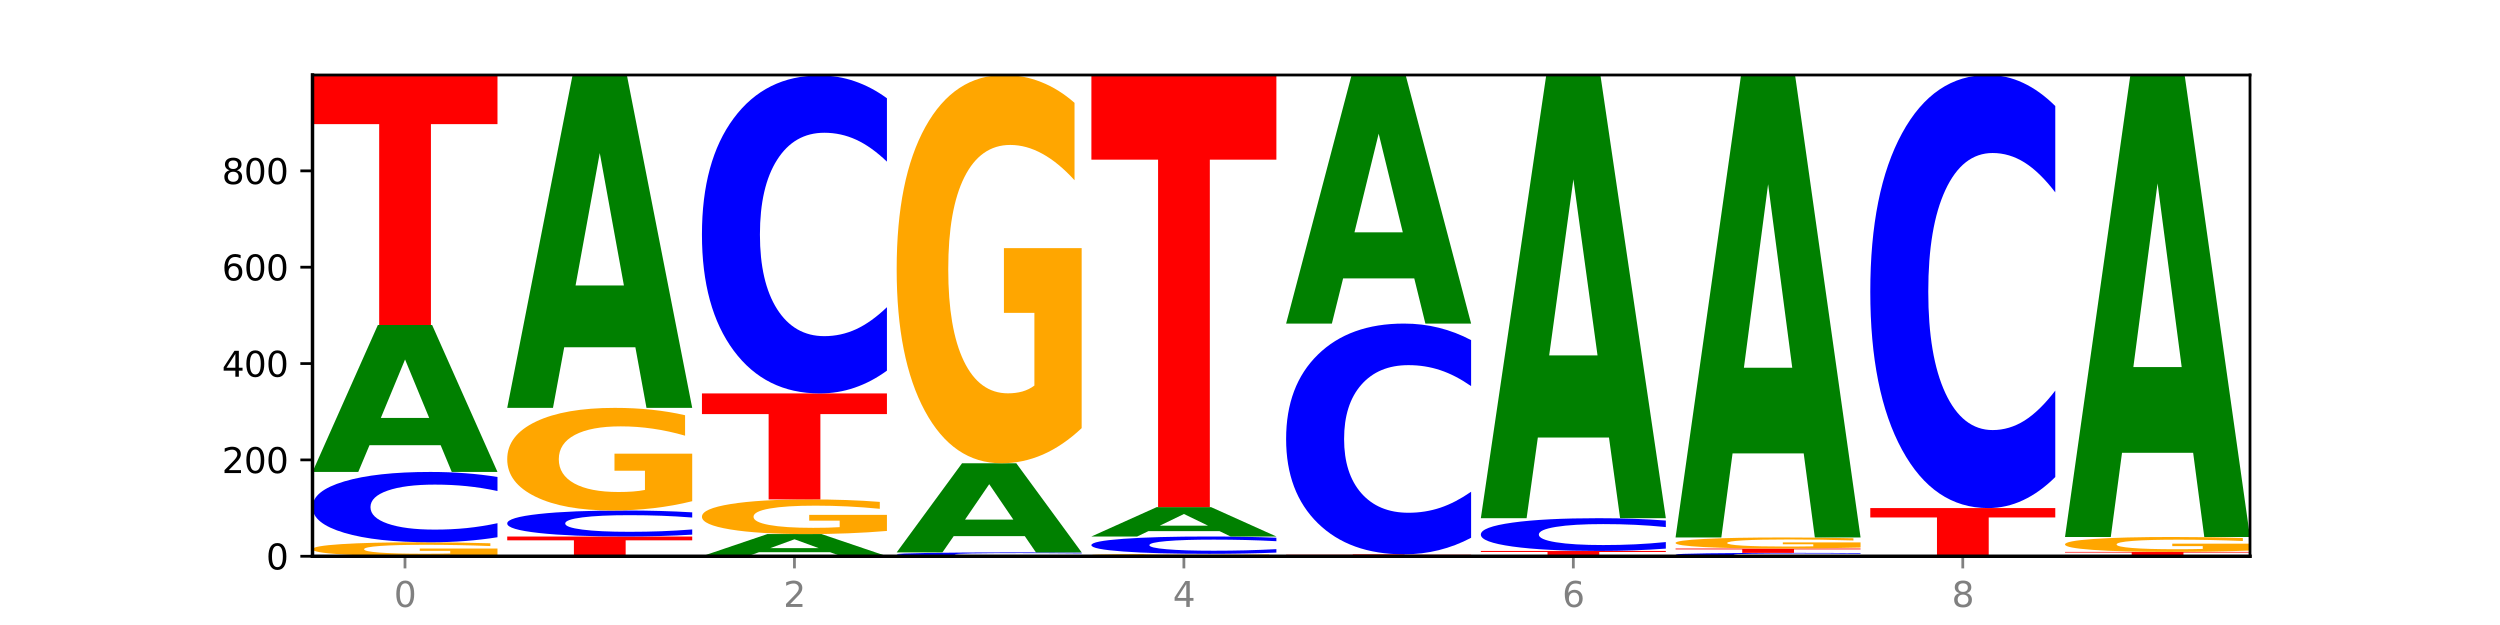
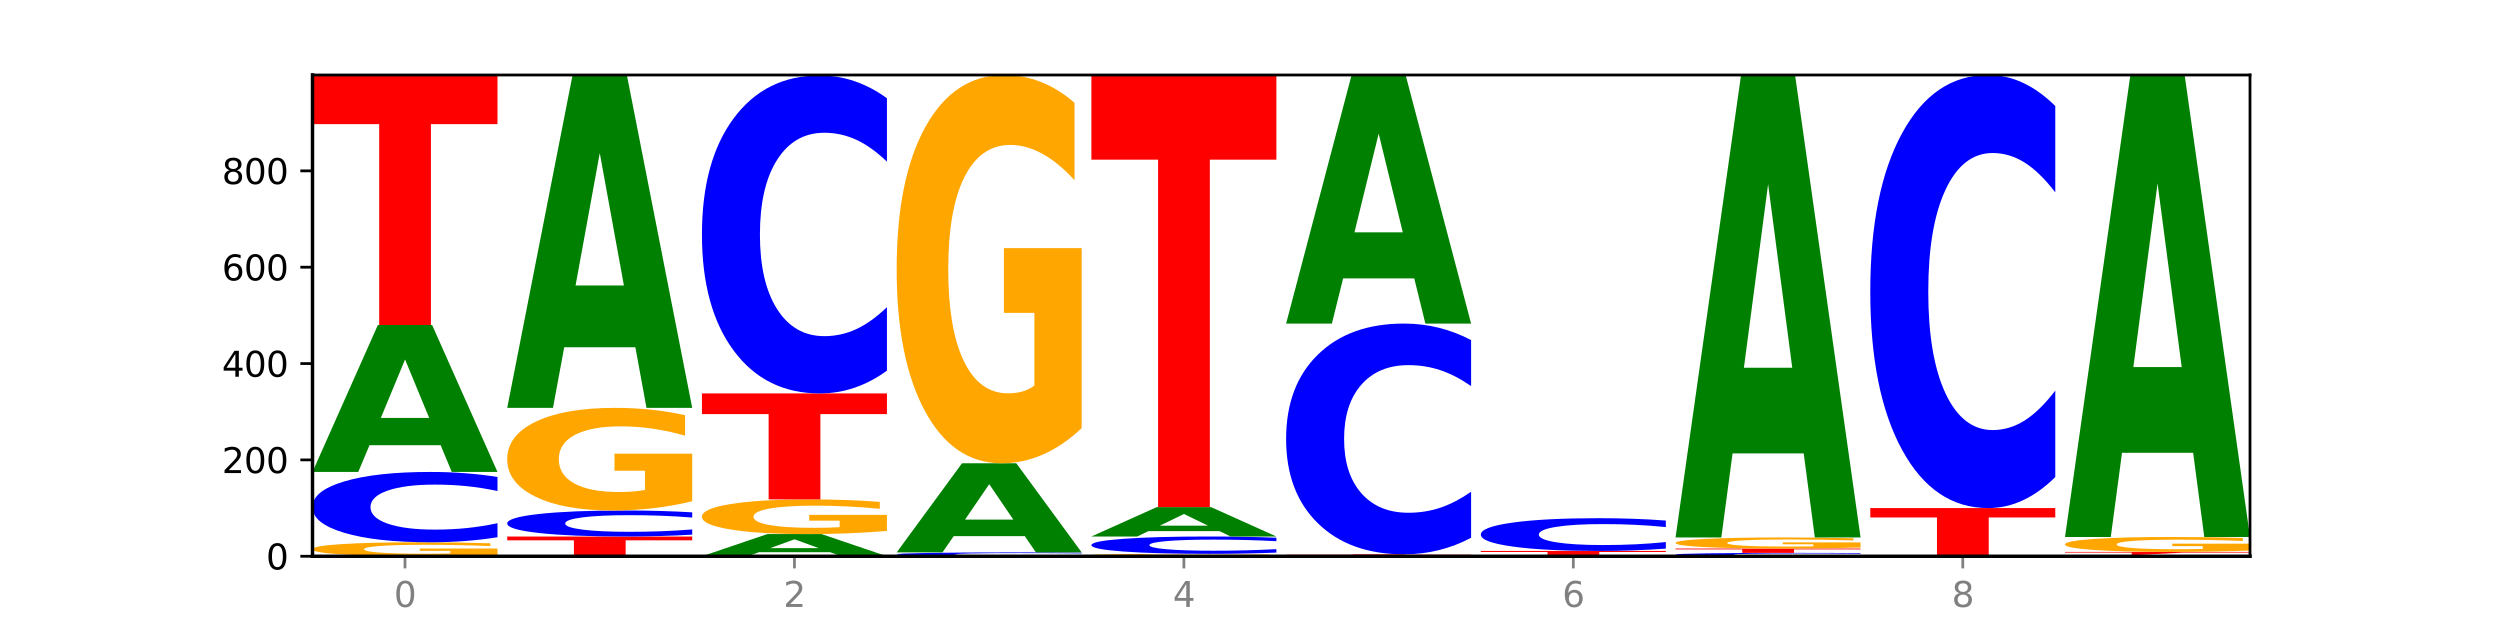
<svg xmlns="http://www.w3.org/2000/svg" xmlns:xlink="http://www.w3.org/1999/xlink" width="720pt" height="180pt" viewBox="0 0 720 180" version="1.1">
  <defs>
    <style type="text/css">*{stroke-linejoin: round; stroke-linecap: butt}</style>
  </defs>
  <g id="figure_1">
    <g id="patch_1">
      <path d="M 0 180  L 720 180  L 720 0  L 0 0  z " style="fill: #ffffff" />
    </g>
    <g id="axes_1">
      <g id="patch_2">
        <path d="M 90 160.2  L 648 160.2  L 648 21.6  L 90 21.6  z " style="fill: #ffffff" />
      </g>
      <g id="line2d_1">
        <path d="M 90 160.2  L 648 160.2  " clip-path="url(#p20eaa6d3d1)" style="fill: none; stroke: #000000; stroke-width: 0.5; stroke-linecap: square" />
      </g>
      <g id="patch_3">
        <path d="M 143.276 159.836  Q 137.903 160.018 132.124 160.109  Q 126.345 160.2 120.184 160.2  Q 106.262 160.2 98.131 159.658  Q 90 159.116 90 158.19  Q 90 157.252 98.274 156.714  Q 106.561 156.177 120.972 156.177  Q 126.525 156.177 131.611 156.25  Q 136.709 156.322 141.223 156.465  L 141.223 157.267  Q 136.566 157.083 131.957 156.993  Q 127.348 156.901 122.716 156.901  Q 114.143 156.901 109.498 157.235  Q 104.853 157.569 104.853 158.19  Q 104.853 158.805 109.331 159.14  Q 113.808 159.475 122.047 159.475  Q 124.292 159.475 126.214 159.456  Q 128.136 159.436 129.665 159.395  L 129.665 158.642  L 120.889 158.642  L 120.889 157.971  L 143.276 157.971  L 143.276 159.836  z " clip-path="url(#p20eaa6d3d1)" style="fill: #ffa600" />
      </g>
      <g id="patch_4">
        <path d="M 143.276 154.725  Q 138.82 155.444 134.001 155.808  Q 129.182 156.177 123.934 156.177  Q 108.282 156.177 99.141 153.448  Q 90 150.72 90 146.055  Q 90 141.373 99.141 138.649  Q 108.282 135.921 123.934 135.921  Q 129.182 135.921 134.001 136.289  Q 138.82 136.653 143.276 137.373  L 143.276 141.41  Q 138.78 140.456 134.417 140.013  Q 130.055 139.569 125.236 139.569  Q 116.591 139.569 111.638 141.297  Q 106.698 143.021 106.698 146.055  Q 106.698 149.076 111.638 150.804  Q 116.591 152.528 125.236 152.528  Q 130.055 152.528 134.417 152.084  Q 138.78 151.637 143.276 150.683  L 143.276 154.725  z " clip-path="url(#p20eaa6d3d1)" style="fill: #0000ff" />
      </g>
      <g id="patch_5">
        <path d="M 126.905 128.212  L 106.415 128.212  L 103.18 135.921  L 90 135.921  L 108.823 93.605  L 124.454 93.605  L 143.276 135.921  L 130.107 135.921  L 126.905 128.212  z M 109.683 120.359  L 123.604 120.359  L 116.655 103.527  L 109.683 120.359  z " clip-path="url(#p20eaa6d3d1)" style="fill: #008000" />
      </g>
      <g id="patch_6">
        <path d="M 90 21.739  L 143.276 21.739  L 143.276 35.755  L 124.109 35.755  L 124.109 93.605  L 109.204 93.605  L 109.204 35.755  L 90 35.755  L 90 21.739  z " clip-path="url(#p20eaa6d3d1)" style="fill: #ff0000" />
      </g>
      <g id="patch_7">
        <path d="M 146.08 154.512  L 199.357 154.512  L 199.357 155.621  L 180.19 155.621  L 180.19 160.2  L 165.285 160.2  L 165.285 155.621  L 146.08 155.621  L 146.08 154.512  z " clip-path="url(#p20eaa6d3d1)" style="fill: #ff0000" />
      </g>
      <g id="patch_8">
        <path d="M 199.357 153.975  Q 194.9 154.241 190.081 154.376  Q 185.263 154.512 180.014 154.512  Q 164.363 154.512 155.222 153.503  Q 146.08 152.494 146.08 150.768  Q 146.08 149.036 155.222 148.029  Q 164.363 147.02 180.014 147.02  Q 185.263 147.02 190.081 147.156  Q 194.9 147.291 199.357 147.557  L 199.357 149.05  Q 194.86 148.697 190.498 148.533  Q 186.135 148.369 181.316 148.369  Q 172.672 148.369 167.718 149.008  Q 162.779 149.646 162.779 150.768  Q 162.779 151.885 167.718 152.525  Q 172.672 153.162 181.316 153.162  Q 186.135 153.162 190.498 152.998  Q 194.86 152.833 199.357 152.48  L 199.357 153.975  z " clip-path="url(#p20eaa6d3d1)" style="fill: #0000ff" />
      </g>
      <g id="patch_9">
        <path d="M 199.357 144.346  Q 193.984 145.683 188.205 146.354  Q 182.426 147.02 176.265 147.02  Q 162.343 147.02 154.212 143.04  Q 146.08 139.06 146.08 132.253  Q 146.08 125.368 154.355 121.418  Q 162.641 117.468 177.053 117.468  Q 182.605 117.468 187.691 118.006  Q 192.79 118.537 197.303 119.587  L 197.303 125.477  Q 192.646 124.128 188.038 123.463  Q 183.429 122.791 178.796 122.791  Q 170.223 122.791 165.578 125.245  Q 160.934 127.693 160.934 132.253  Q 160.934 136.771 165.411 139.237  Q 169.889 141.697 178.127 141.697  Q 180.372 141.697 182.294 141.556  Q 184.217 141.41 185.745 141.105  L 185.745 135.574  L 176.969 135.574  L 176.969 130.648  L 199.357 130.648  L 199.357 144.346  z " clip-path="url(#p20eaa6d3d1)" style="fill: #ffa600" />
      </g>
      <g id="patch_10">
        <path d="M 182.985 100.004  L 162.496 100.004  L 159.261 117.468  L 146.08 117.468  L 164.903 21.6  L 180.534 21.6  L 199.357 117.468  L 186.187 117.468  L 182.985 100.004  z M 165.764 82.211  L 179.684 82.211  L 172.735 44.078  L 165.764 82.211  z " clip-path="url(#p20eaa6d3d1)" style="fill: #008000" />
      </g>
      <g id="patch_11">
        <path d="M 239.065 159.037  L 218.576 159.037  L 215.341 160.2  L 202.161 160.2  L 220.983 153.818  L 236.615 153.818  L 255.437 160.2  L 242.268 160.2  L 239.065 159.037  z M 221.844 157.853  L 235.765 157.853  L 228.815 155.314  L 221.844 157.853  z " clip-path="url(#p20eaa6d3d1)" style="fill: #008000" />
      </g>
      <g id="patch_12">
        <path d="M 255.437 152.914  Q 250.064 153.366 244.285 153.593  Q 238.506 153.818 232.345 153.818  Q 218.423 153.818 210.292 152.473  Q 202.161 151.127 202.161 148.827  Q 202.161 146.499 210.435 145.164  Q 218.722 143.829 233.133 143.829  Q 238.685 143.829 243.772 144.01  Q 248.87 144.19 253.384 144.545  L 253.384 146.536  Q 248.727 146.08 244.118 145.855  Q 239.509 145.628 234.876 145.628  Q 226.304 145.628 221.659 146.458  Q 217.014 147.285 217.014 148.827  Q 217.014 150.353 221.492 151.187  Q 225.969 152.019 234.208 152.019  Q 236.453 152.019 238.375 151.971  Q 240.297 151.922 241.826 151.819  L 241.826 149.949  L 233.05 149.949  L 233.05 148.284  L 255.437 148.284  L 255.437 152.914  z " clip-path="url(#p20eaa6d3d1)" style="fill: #ffa600" />
      </g>
      <g id="patch_13">
        <path d="M 202.161 113.306  L 255.437 113.306  L 255.437 119.259  L 236.27 119.259  L 236.27 143.829  L 221.365 143.829  L 221.365 119.259  L 202.161 119.259  L 202.161 113.306  z " clip-path="url(#p20eaa6d3d1)" style="fill: #ff0000" />
      </g>
      <g id="patch_14">
        <path d="M 255.437 106.743  Q 250.981 109.996 246.162 111.642  Q 241.343 113.306 236.094 113.306  Q 220.443 113.306 211.302 100.974  Q 202.161 88.641 202.161 67.551  Q 202.161 46.385 211.302 34.071  Q 220.443 21.739 236.094 21.739  Q 241.343 21.739 246.162 23.403  Q 250.981 25.049 255.437 28.302  L 255.437 46.555  Q 250.94 42.243 246.578 40.238  Q 242.215 38.233 237.397 38.233  Q 228.752 38.233 223.799 46.045  Q 218.859 53.838 218.859 67.551  Q 218.859 81.208 223.799 89.019  Q 228.752 96.812 237.397 96.812  Q 242.215 96.812 246.578 94.807  Q 250.94 92.784 255.437 88.471  L 255.437 106.743  z " clip-path="url(#p20eaa6d3d1)" style="fill: #0000ff" />
      </g>
      <g id="patch_15">
        <path d="M 311.518 160.12  Q 307.061 160.16 302.242 160.18  Q 297.423 160.2 292.175 160.2  Q 276.524 160.2 267.382 160.051  Q 258.241 159.901 258.241 159.645  Q 258.241 159.389 267.382 159.24  Q 276.524 159.09 292.175 159.09  Q 297.423 159.09 302.242 159.11  Q 307.061 159.13 311.518 159.17  L 311.518 159.391  Q 307.021 159.339 302.658 159.314  Q 298.296 159.29 293.477 159.29  Q 284.832 159.29 279.879 159.385  Q 274.94 159.479 274.94 159.645  Q 274.94 159.811 279.879 159.906  Q 284.832 160 293.477 160  Q 298.296 160 302.658 159.976  Q 307.021 159.951 311.518 159.899  L 311.518 160.12  z " clip-path="url(#p20eaa6d3d1)" style="fill: #0000ff" />
      </g>
      <g id="patch_16">
        <path d="M 295.146 154.414  L 274.657 154.414  L 271.421 159.09  L 258.241 159.09  L 277.064 133.423  L 292.695 133.423  L 311.518 159.09  L 298.348 159.09  L 295.146 154.414  z M 277.924 149.651  L 291.845 149.651  L 284.896 139.441  L 277.924 149.651  z " clip-path="url(#p20eaa6d3d1)" style="fill: #008000" />
      </g>
      <g id="patch_17">
        <path d="M 311.518 123.306  Q 306.145 128.365 300.366 130.906  Q 294.587 133.423 288.426 133.423  Q 274.504 133.423 266.372 118.363  Q 258.241 103.302 258.241 77.546  Q 258.241 51.49 266.516 36.545  Q 274.802 21.6 289.214 21.6  Q 294.766 21.6 299.852 23.633  Q 304.951 25.642 309.464 29.615  L 309.464 51.906  Q 304.807 46.801 300.198 44.283  Q 295.59 41.743 290.957 41.743  Q 282.384 41.743 277.739 51.028  Q 273.095 60.291 273.095 77.546  Q 273.095 94.64 277.572 103.972  Q 282.05 113.281 290.288 113.281  Q 292.533 113.281 294.455 112.75  Q 296.378 112.195 297.906 111.04  L 297.906 90.112  L 289.13 90.112  L 289.13 71.471  L 311.518 71.471  L 311.518 123.306  z " clip-path="url(#p20eaa6d3d1)" style="fill: #ffa600" />
      </g>
      <g id="patch_18">
        <path d="M 367.598 160.137  Q 362.225 160.169 356.446 160.184  Q 350.667 160.2 344.506 160.2  Q 330.584 160.2 322.453 160.107  Q 314.322 160.013 314.322 159.853  Q 314.322 159.692 322.596 159.599  Q 330.882 159.506 345.294 159.506  Q 350.846 159.506 355.933 159.519  Q 361.031 159.531 365.544 159.556  L 365.544 159.694  Q 360.888 159.663 356.279 159.647  Q 351.67 159.631 347.037 159.631  Q 338.464 159.631 333.82 159.689  Q 329.175 159.746 329.175 159.853  Q 329.175 159.959 333.653 160.017  Q 338.13 160.075 346.369 160.075  Q 348.613 160.075 350.536 160.072  Q 352.458 160.068 353.986 160.061  L 353.986 159.931  L 345.21 159.931  L 345.21 159.816  L 367.598 159.816  L 367.598 160.137  z " clip-path="url(#p20eaa6d3d1)" style="fill: #ffa600" />
      </g>
      <g id="patch_19">
        <path d="M 367.598 159.148  Q 363.142 159.326 358.323 159.416  Q 353.504 159.506 348.255 159.506  Q 332.604 159.506 323.463 158.834  Q 314.322 158.161 314.322 157.011  Q 314.322 155.856 323.463 155.184  Q 332.604 154.512 348.255 154.512  Q 353.504 154.512 358.323 154.603  Q 363.142 154.692 367.598 154.87  L 367.598 155.865  Q 363.101 155.63 358.739 155.521  Q 354.376 155.411 349.557 155.411  Q 340.913 155.411 335.96 155.837  Q 331.02 156.263 331.02 157.011  Q 331.02 157.755 335.96 158.182  Q 340.913 158.607 349.557 158.607  Q 354.376 158.607 358.739 158.497  Q 363.101 158.387 367.598 158.152  L 367.598 159.148  z " clip-path="url(#p20eaa6d3d1)" style="fill: #0000ff" />
      </g>
      <g id="patch_20">
        <path d="M 351.226 152.97  L 330.737 152.97  L 327.502 154.512  L 314.322 154.512  L 333.144 146.049  L 348.775 146.049  L 367.598 154.512  L 354.429 154.512  L 351.226 152.97  z M 334.005 151.399  L 347.926 151.399  L 340.976 148.033  L 334.005 151.399  z " clip-path="url(#p20eaa6d3d1)" style="fill: #008000" />
      </g>
      <g id="patch_21">
        <path d="M 314.322 21.739  L 367.598 21.739  L 367.598 45.983  L 348.431 45.983  L 348.431 146.049  L 333.526 146.049  L 333.526 45.983  L 314.322 45.983  L 314.322 21.739  z " clip-path="url(#p20eaa6d3d1)" style="fill: #ff0000" />
      </g>
      <g id="patch_22">
        <path d="M 423.678 160.187  Q 418.305 160.194 412.526 160.197  Q 406.747 160.2 400.586 160.2  Q 386.664 160.2 378.533 160.181  Q 370.402 160.163 370.402 160.131  Q 370.402 160.098 378.676 160.08  Q 386.963 160.061 401.374 160.061  Q 406.927 160.061 412.013 160.064  Q 417.111 160.066 421.625 160.071  L 421.625 160.099  Q 416.968 160.093 412.359 160.089  Q 407.75 160.086 403.118 160.086  Q 394.545 160.086 389.9 160.098  Q 385.255 160.109 385.255 160.131  Q 385.255 160.152 389.733 160.163  Q 394.21 160.175 402.449 160.175  Q 404.694 160.175 406.616 160.174  Q 408.538 160.174 410.067 160.172  L 410.067 160.146  L 401.291 160.146  L 401.291 160.123  L 423.678 160.123  L 423.678 160.187  z " clip-path="url(#p20eaa6d3d1)" style="fill: #ffa600" />
      </g>
      <g id="patch_23">
        <path d="M 370.402 159.645  L 423.678 159.645  L 423.678 159.726  L 404.511 159.726  L 404.511 160.061  L 389.606 160.061  L 389.606 159.726  L 370.402 159.726  L 370.402 159.645  z " clip-path="url(#p20eaa6d3d1)" style="fill: #ff0000" />
      </g>
      <g id="patch_24">
        <path d="M 423.678 154.882  Q 419.222 157.243 414.403 158.437  Q 409.584 159.645 404.336 159.645  Q 388.684 159.645 379.543 150.695  Q 370.402 141.744 370.402 126.438  Q 370.402 111.076 379.543 102.14  Q 388.684 93.189 404.336 93.189  Q 409.584 93.189 414.403 94.397  Q 419.222 95.592 423.678 97.953  L 423.678 111.2  Q 419.182 108.07 414.819 106.615  Q 410.457 105.16 405.638 105.16  Q 396.993 105.16 392.04 110.829  Q 387.1 116.485 387.1 126.438  Q 387.1 136.349 392.04 142.019  Q 396.993 147.674 405.638 147.674  Q 410.457 147.674 414.819 146.219  Q 419.182 144.75 423.678 141.621  L 423.678 154.882  z " clip-path="url(#p20eaa6d3d1)" style="fill: #0000ff" />
      </g>
      <g id="patch_25">
        <path d="M 407.307 80.173  L 386.817 80.173  L 383.582 93.189  L 370.402 93.189  L 389.225 21.739  L 404.856 21.739  L 423.678 93.189  L 410.509 93.189  L 407.307 80.173  z M 390.085 66.912  L 404.006 66.912  L 397.057 38.491  L 390.085 66.912  z " clip-path="url(#p20eaa6d3d1)" style="fill: #008000" />
      </g>
      <g id="patch_26">
        <path d="M 426.482 158.674  L 479.759 158.674  L 479.759 158.972  L 460.592 158.972  L 460.592 160.2  L 445.687 160.2  L 445.687 158.972  L 426.482 158.972  L 426.482 158.674  z " clip-path="url(#p20eaa6d3d1)" style="fill: #ff0000" />
      </g>
      <g id="patch_27">
        <path d="M 479.759 157.998  Q 475.302 158.333 470.483 158.502  Q 465.665 158.674 460.416 158.674  Q 444.765 158.674 435.624 157.403  Q 426.482 156.133 426.482 153.96  Q 426.482 151.779 435.624 150.51  Q 444.765 149.24 460.416 149.24  Q 465.665 149.24 470.483 149.411  Q 475.302 149.581 479.759 149.916  L 479.759 151.796  Q 475.262 151.352 470.9 151.146  Q 466.537 150.939 461.718 150.939  Q 453.074 150.939 448.12 151.744  Q 443.181 152.547 443.181 153.96  Q 443.181 155.367 448.12 156.172  Q 453.074 156.975 461.718 156.975  Q 466.537 156.975 470.9 156.768  Q 475.262 156.559 479.759 156.115  L 479.759 157.998  z " clip-path="url(#p20eaa6d3d1)" style="fill: #0000ff" />
      </g>
      <g id="patch_28">
-         <path d="M 463.387 126.013  L 442.898 126.013  L 439.663 149.24  L 426.482 149.24  L 445.305 21.739  L 460.936 21.739  L 479.759 149.24  L 466.589 149.24  L 463.387 126.013  z M 446.166 102.349  L 460.087 102.349  L 453.137 51.633  L 446.166 102.349  z " clip-path="url(#p20eaa6d3d1)" style="fill: #008000" />
-       </g>
+         </g>
      <g id="patch_29">
        <path d="M 535.839 160.13  Q 531.383 160.165 526.564 160.182  Q 521.745 160.2 516.496 160.2  Q 500.845 160.2 491.704 160.069  Q 482.563 159.938 482.563 159.715  Q 482.563 159.49 491.704 159.36  Q 500.845 159.229 516.496 159.229  Q 521.745 159.229 526.564 159.246  Q 531.383 159.264 535.839 159.298  L 535.839 159.492  Q 531.342 159.446 526.98 159.425  Q 522.617 159.404 517.799 159.404  Q 509.154 159.404 504.201 159.487  Q 499.261 159.569 499.261 159.715  Q 499.261 159.86 504.201 159.942  Q 509.154 160.025 517.799 160.025  Q 522.617 160.025 526.98 160.004  Q 531.342 159.982 535.839 159.937  L 535.839 160.13  z " clip-path="url(#p20eaa6d3d1)" style="fill: #0000ff" />
      </g>
      <g id="patch_30">
        <path d="M 482.563 157.98  L 535.839 157.98  L 535.839 158.224  L 516.672 158.224  L 516.672 159.229  L 501.767 159.229  L 501.767 158.224  L 482.563 158.224  L 482.563 157.98  z " clip-path="url(#p20eaa6d3d1)" style="fill: #ff0000" />
      </g>
      <g id="patch_31">
        <path d="M 535.839 157.691  Q 530.466 157.836 524.687 157.908  Q 518.908 157.98 512.747 157.98  Q 498.825 157.98 490.694 157.55  Q 482.563 157.121 482.563 156.386  Q 482.563 155.642 490.837 155.216  Q 499.124 154.789 513.535 154.789  Q 519.087 154.789 524.174 154.847  Q 529.272 154.905 533.786 155.018  L 533.786 155.654  Q 529.129 155.508 524.52 155.436  Q 519.911 155.364 515.278 155.364  Q 506.706 155.364 502.061 155.629  Q 497.416 155.893 497.416 156.386  Q 497.416 156.873 501.894 157.14  Q 506.371 157.405 514.61 157.405  Q 516.855 157.405 518.777 157.39  Q 520.699 157.374 522.228 157.341  L 522.228 156.744  L 513.452 156.744  L 513.452 156.212  L 535.839 156.212  L 535.839 157.691  z " clip-path="url(#p20eaa6d3d1)" style="fill: #ffa600" />
      </g>
      <g id="patch_32">
        <path d="M 519.467 130.577  L 498.978 130.577  L 495.743 154.789  L 482.563 154.789  L 501.385 21.877  L 517.017 21.877  L 535.839 154.789  L 522.67 154.789  L 519.467 130.577  z M 502.246 105.909  L 516.167 105.909  L 509.217 53.04  L 502.246 105.909  z " clip-path="url(#p20eaa6d3d1)" style="fill: #008000" />
      </g>
      <g id="patch_33">
        <path d="M 538.643 146.326  L 591.92 146.326  L 591.92 149.032  L 572.752 149.032  L 572.752 160.2  L 557.847 160.2  L 557.847 149.032  L 538.643 149.032  L 538.643 146.326  z " clip-path="url(#p20eaa6d3d1)" style="fill: #ff0000" />
      </g>
      <g id="patch_34">
        <path d="M 591.92 137.386  Q 587.463 141.817 582.644 144.059  Q 577.825 146.326 572.577 146.326  Q 556.926 146.326 547.784 129.528  Q 538.643 112.729 538.643 84.002  Q 538.643 55.171 547.784 38.398  Q 556.926 21.6 572.577 21.6  Q 577.825 21.6 582.644 23.867  Q 587.463 26.109 591.92 30.54  L 591.92 55.403  Q 587.423 49.529 583.06 46.798  Q 578.698 44.067 573.879 44.067  Q 565.234 44.067 560.281 54.707  Q 555.342 65.322 555.342 84.002  Q 555.342 102.604 560.281 113.244  Q 565.234 123.859 573.879 123.859  Q 578.698 123.859 583.06 121.128  Q 587.423 118.372 591.92 112.497  L 591.92 137.386  z " clip-path="url(#p20eaa6d3d1)" style="fill: #0000ff" />
      </g>
      <g id="patch_35">
        <path d="M 648 160.18  Q 643.544 160.19 638.725 160.195  Q 633.906 160.2 628.657 160.2  Q 613.006 160.2 603.865 160.163  Q 594.724 160.125 594.724 160.061  Q 594.724 159.997 603.865 159.96  Q 613.006 159.923 628.657 159.923  Q 633.906 159.923 638.725 159.928  Q 643.544 159.933 648 159.942  L 648 159.998  Q 643.503 159.985 639.141 159.979  Q 634.778 159.973 629.959 159.973  Q 621.315 159.973 616.362 159.996  Q 611.422 160.02 611.422 160.061  Q 611.422 160.103 616.362 160.126  Q 621.315 160.15 629.959 160.15  Q 634.778 160.15 639.141 160.144  Q 643.503 160.138 648 160.125  L 648 160.18  z " clip-path="url(#p20eaa6d3d1)" style="fill: #0000ff" />
      </g>
      <g id="patch_36">
-         <path d="M 594.724 158.951  L 648 158.951  L 648 159.141  L 628.833 159.141  L 628.833 159.923  L 613.928 159.923  L 613.928 159.141  L 594.724 159.141  L 594.724 158.951  z " clip-path="url(#p20eaa6d3d1)" style="fill: #ff0000" />
+         <path d="M 594.724 158.951  L 648 158.951  L 648 159.141  L 628.833 159.141  L 613.928 159.923  L 613.928 159.141  L 594.724 159.141  L 594.724 158.951  z " clip-path="url(#p20eaa6d3d1)" style="fill: #ff0000" />
      </g>
      <g id="patch_37">
        <path d="M 648 158.562  Q 642.627 158.757 636.848 158.855  Q 631.069 158.951 624.908 158.951  Q 610.986 158.951 602.855 158.372  Q 594.724 157.793 594.724 156.802  Q 594.724 155.8 602.998 155.225  Q 611.284 154.65 625.696 154.65  Q 631.248 154.65 636.335 154.729  Q 641.433 154.806 645.946 154.959  L 645.946 155.816  Q 641.29 155.62 636.681 155.523  Q 632.072 155.425 627.439 155.425  Q 618.866 155.425 614.222 155.782  Q 609.577 156.139 609.577 156.802  Q 609.577 157.46 614.055 157.819  Q 618.532 158.177 626.771 158.177  Q 629.015 158.177 630.938 158.156  Q 632.86 158.135 634.388 158.09  L 634.388 157.286  L 625.612 157.286  L 625.612 156.569  L 648 156.569  L 648 158.562  z " clip-path="url(#p20eaa6d3d1)" style="fill: #ffa600" />
      </g>
      <g id="patch_38">
        <path d="M 631.628 130.413  L 611.139 130.413  L 607.904 154.65  L 594.724 154.65  L 613.546 21.6  L 629.177 21.6  L 648 154.65  L 634.831 154.65  L 631.628 130.413  z M 614.407 105.719  L 628.328 105.719  L 621.378 52.795  L 614.407 105.719  z " clip-path="url(#p20eaa6d3d1)" style="fill: #008000" />
      </g>
      <g id="matplotlib.axis_1">
        <g id="xtick_1">
          <g id="line2d_2">
            <defs>
              <path id="mcaad0507d5" d="M 0 0  L 0 3.5  " style="stroke: #808080; stroke-width: 0.8" />
            </defs>
            <g>
              <use xlink:href="#mcaad0507d5" x="116.638" y="160.2" style="fill: #808080; stroke: #808080; stroke-width: 0.8" />
            </g>
          </g>
          <g id="text_1">
            <g style="fill: #808080" transform="translate(113.457 174.798) scale(0.1 -0.1)">
              <defs>
                <path id="DejaVuSans-30" d="M 2034 4250  Q 1547 4250 1301 3770  Q 1056 3291 1056 2328  Q 1056 1369 1301 889  Q 1547 409 2034 409  Q 2525 409 2770 889  Q 3016 1369 3016 2328  Q 3016 3291 2770 3770  Q 2525 4250 2034 4250  z M 2034 4750  Q 2819 4750 3233 4129  Q 3647 3509 3647 2328  Q 3647 1150 3233 529  Q 2819 -91 2034 -91  Q 1250 -91 836 529  Q 422 1150 422 2328  Q 422 3509 836 4129  Q 1250 4750 2034 4750  z " transform="scale(0.016)" />
              </defs>
              <use xlink:href="#DejaVuSans-30" />
            </g>
          </g>
        </g>
        <g id="xtick_2">
          <g id="line2d_3">
            <g>
              <use xlink:href="#mcaad0507d5" x="228.799" y="160.2" style="fill: #808080; stroke: #808080; stroke-width: 0.8" />
            </g>
          </g>
          <g id="text_2">
            <g style="fill: #808080" transform="translate(225.618 174.798) scale(0.1 -0.1)">
              <defs>
                <path id="DejaVuSans-32" d="M 1228 531  L 3431 531  L 3431 0  L 469 0  L 469 531  Q 828 903 1448 1529  Q 2069 2156 2228 2338  Q 2531 2678 2651 2914  Q 2772 3150 2772 3378  Q 2772 3750 2511 3984  Q 2250 4219 1831 4219  Q 1534 4219 1204 4116  Q 875 4013 500 3803  L 500 4441  Q 881 4594 1212 4672  Q 1544 4750 1819 4750  Q 2544 4750 2975 4387  Q 3406 4025 3406 3419  Q 3406 3131 3298 2873  Q 3191 2616 2906 2266  Q 2828 2175 2409 1742  Q 1991 1309 1228 531  z " transform="scale(0.016)" />
              </defs>
              <use xlink:href="#DejaVuSans-32" />
            </g>
          </g>
        </g>
        <g id="xtick_3">
          <g id="line2d_4">
            <g>
              <use xlink:href="#mcaad0507d5" x="340.96" y="160.2" style="fill: #808080; stroke: #808080; stroke-width: 0.8" />
            </g>
          </g>
          <g id="text_3">
            <g style="fill: #808080" transform="translate(337.779 174.798) scale(0.1 -0.1)">
              <defs>
                <path id="DejaVuSans-34" d="M 2419 4116  L 825 1625  L 2419 1625  L 2419 4116  z M 2253 4666  L 3047 4666  L 3047 1625  L 3713 1625  L 3713 1100  L 3047 1100  L 3047 0  L 2419 0  L 2419 1100  L 313 1100  L 313 1709  L 2253 4666  z " transform="scale(0.016)" />
              </defs>
              <use xlink:href="#DejaVuSans-34" />
            </g>
          </g>
        </g>
        <g id="xtick_4">
          <g id="line2d_5">
            <g>
              <use xlink:href="#mcaad0507d5" x="453.121" y="160.2" style="fill: #808080; stroke: #808080; stroke-width: 0.8" />
            </g>
          </g>
          <g id="text_4">
            <g style="fill: #808080" transform="translate(449.939 174.798) scale(0.1 -0.1)">
              <defs>
                <path id="DejaVuSans-36" d="M 2113 2584  Q 1688 2584 1439 2293  Q 1191 2003 1191 1497  Q 1191 994 1439 701  Q 1688 409 2113 409  Q 2538 409 2786 701  Q 3034 994 3034 1497  Q 3034 2003 2786 2293  Q 2538 2584 2113 2584  z M 3366 4563  L 3366 3988  Q 3128 4100 2886 4159  Q 2644 4219 2406 4219  Q 1781 4219 1451 3797  Q 1122 3375 1075 2522  Q 1259 2794 1537 2939  Q 1816 3084 2150 3084  Q 2853 3084 3261 2657  Q 3669 2231 3669 1497  Q 3669 778 3244 343  Q 2819 -91 2113 -91  Q 1303 -91 875 529  Q 447 1150 447 2328  Q 447 3434 972 4092  Q 1497 4750 2381 4750  Q 2619 4750 2861 4703  Q 3103 4656 3366 4563  z " transform="scale(0.016)" />
              </defs>
              <use xlink:href="#DejaVuSans-36" />
            </g>
          </g>
        </g>
        <g id="xtick_5">
          <g id="line2d_6">
            <g>
              <use xlink:href="#mcaad0507d5" x="565.281" y="160.2" style="fill: #808080; stroke: #808080; stroke-width: 0.8" />
            </g>
          </g>
          <g id="text_5">
            <g style="fill: #808080" transform="translate(562.1 174.798) scale(0.1 -0.1)">
              <defs>
                <path id="DejaVuSans-38" d="M 2034 2216  Q 1584 2216 1326 1975  Q 1069 1734 1069 1313  Q 1069 891 1326 650  Q 1584 409 2034 409  Q 2484 409 2743 651  Q 3003 894 3003 1313  Q 3003 1734 2745 1975  Q 2488 2216 2034 2216  z M 1403 2484  Q 997 2584 770 2862  Q 544 3141 544 3541  Q 544 4100 942 4425  Q 1341 4750 2034 4750  Q 2731 4750 3128 4425  Q 3525 4100 3525 3541  Q 3525 3141 3298 2862  Q 3072 2584 2669 2484  Q 3125 2378 3379 2068  Q 3634 1759 3634 1313  Q 3634 634 3220 271  Q 2806 -91 2034 -91  Q 1263 -91 848 271  Q 434 634 434 1313  Q 434 1759 690 2068  Q 947 2378 1403 2484  z M 1172 3481  Q 1172 3119 1398 2916  Q 1625 2713 2034 2713  Q 2441 2713 2670 2916  Q 2900 3119 2900 3481  Q 2900 3844 2670 4047  Q 2441 4250 2034 4250  Q 1625 4250 1398 4047  Q 1172 3844 1172 3481  z " transform="scale(0.016)" />
              </defs>
              <use xlink:href="#DejaVuSans-38" />
            </g>
          </g>
        </g>
      </g>
      <g id="matplotlib.axis_2">
        <g id="ytick_1">
          <g id="line2d_7">
            <defs>
              <path id="mc59c64f518" d="M 0 0  L -3.5 0  " style="stroke: #000000; stroke-width: 0.8" />
            </defs>
            <g>
              <use xlink:href="#mc59c64f518" x="90" y="160.2" style="stroke: #000000; stroke-width: 0.8" />
            </g>
          </g>
          <g id="text_6">
            <g transform="translate(76.638 163.999) scale(0.1 -0.1)">
              <use xlink:href="#DejaVuSans-30" />
            </g>
          </g>
        </g>
        <g id="ytick_2">
          <g id="line2d_8">
            <g>
              <use xlink:href="#mc59c64f518" x="90" y="132.452" style="stroke: #000000; stroke-width: 0.8" />
            </g>
          </g>
          <g id="text_7">
            <g transform="translate(63.913 136.251) scale(0.1 -0.1)">
              <use xlink:href="#DejaVuSans-32" />
              <use xlink:href="#DejaVuSans-30" x="63.623" />
              <use xlink:href="#DejaVuSans-30" x="127.246" />
            </g>
          </g>
        </g>
        <g id="ytick_3">
          <g id="line2d_9">
            <g>
              <use xlink:href="#mc59c64f518" x="90" y="104.705" style="stroke: #000000; stroke-width: 0.8" />
            </g>
          </g>
          <g id="text_8">
            <g transform="translate(63.913 108.504) scale(0.1 -0.1)">
              <use xlink:href="#DejaVuSans-34" />
              <use xlink:href="#DejaVuSans-30" x="63.623" />
              <use xlink:href="#DejaVuSans-30" x="127.246" />
            </g>
          </g>
        </g>
        <g id="ytick_4">
          <g id="line2d_10">
            <g>
              <use xlink:href="#mc59c64f518" x="90" y="76.957" style="stroke: #000000; stroke-width: 0.8" />
            </g>
          </g>
          <g id="text_9">
            <g transform="translate(63.913 80.756) scale(0.1 -0.1)">
              <use xlink:href="#DejaVuSans-36" />
              <use xlink:href="#DejaVuSans-30" x="63.623" />
              <use xlink:href="#DejaVuSans-30" x="127.246" />
            </g>
          </g>
        </g>
        <g id="ytick_5">
          <g id="line2d_11">
            <g>
              <use xlink:href="#mc59c64f518" x="90" y="49.209" style="stroke: #000000; stroke-width: 0.8" />
            </g>
          </g>
          <g id="text_10">
            <g transform="translate(63.913 53.008) scale(0.1 -0.1)">
              <use xlink:href="#DejaVuSans-38" />
              <use xlink:href="#DejaVuSans-30" x="63.623" />
              <use xlink:href="#DejaVuSans-30" x="127.246" />
            </g>
          </g>
        </g>
      </g>
      <g id="patch_39">
        <path d="M 90 160.2  L 90 21.6  " style="fill: none; stroke: #000000; stroke-linejoin: miter; stroke-linecap: square" />
      </g>
      <g id="patch_40">
        <path d="M 648 160.2  L 648 21.6  " style="fill: none; stroke: #000000; stroke-width: 0.8; stroke-linejoin: miter; stroke-linecap: square" />
      </g>
      <g id="patch_41">
        <path d="M 90 160.2  L 648 160.2  " style="fill: none; stroke: #000000; stroke-linejoin: miter; stroke-linecap: square" />
      </g>
      <g id="patch_42">
        <path d="M 90 21.6  L 648 21.6  " style="fill: none; stroke: #000000; stroke-width: 0.8; stroke-linejoin: miter; stroke-linecap: square" />
      </g>
    </g>
  </g>
  <defs>
    <clipPath id="p20eaa6d3d1">
      <rect x="90" y="21.6" width="558" height="138.6" />
    </clipPath>
  </defs>
</svg>